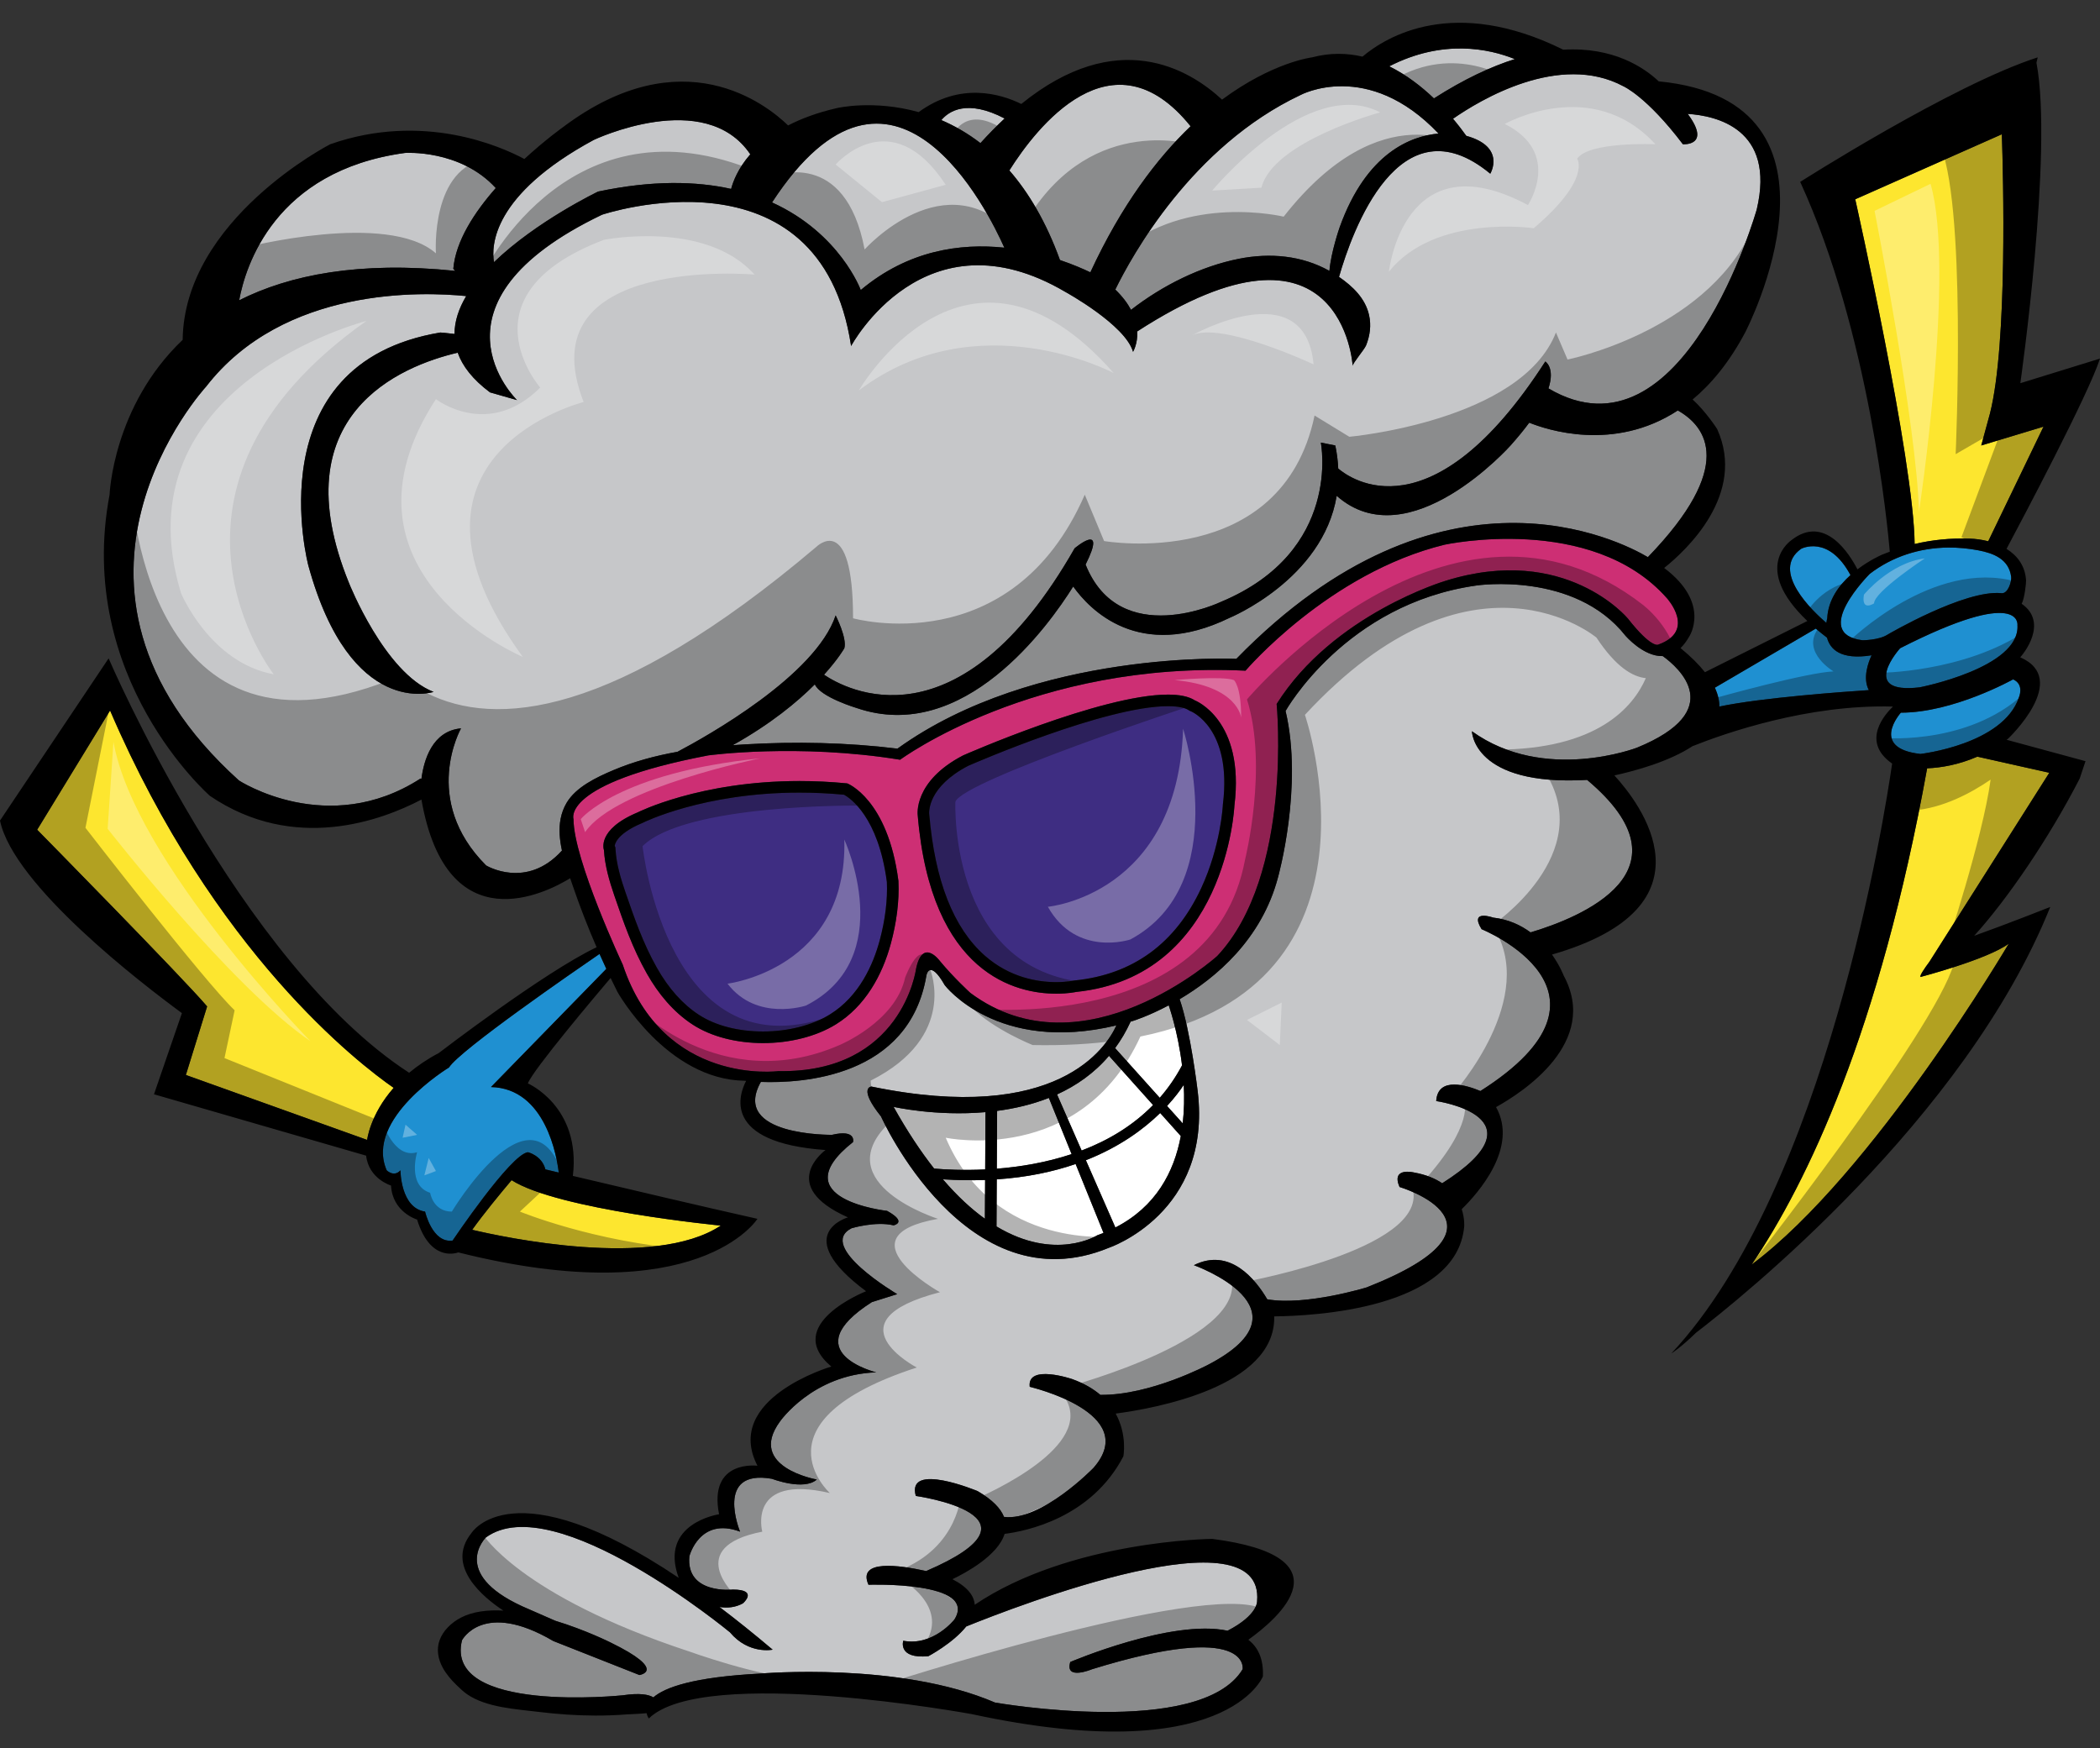
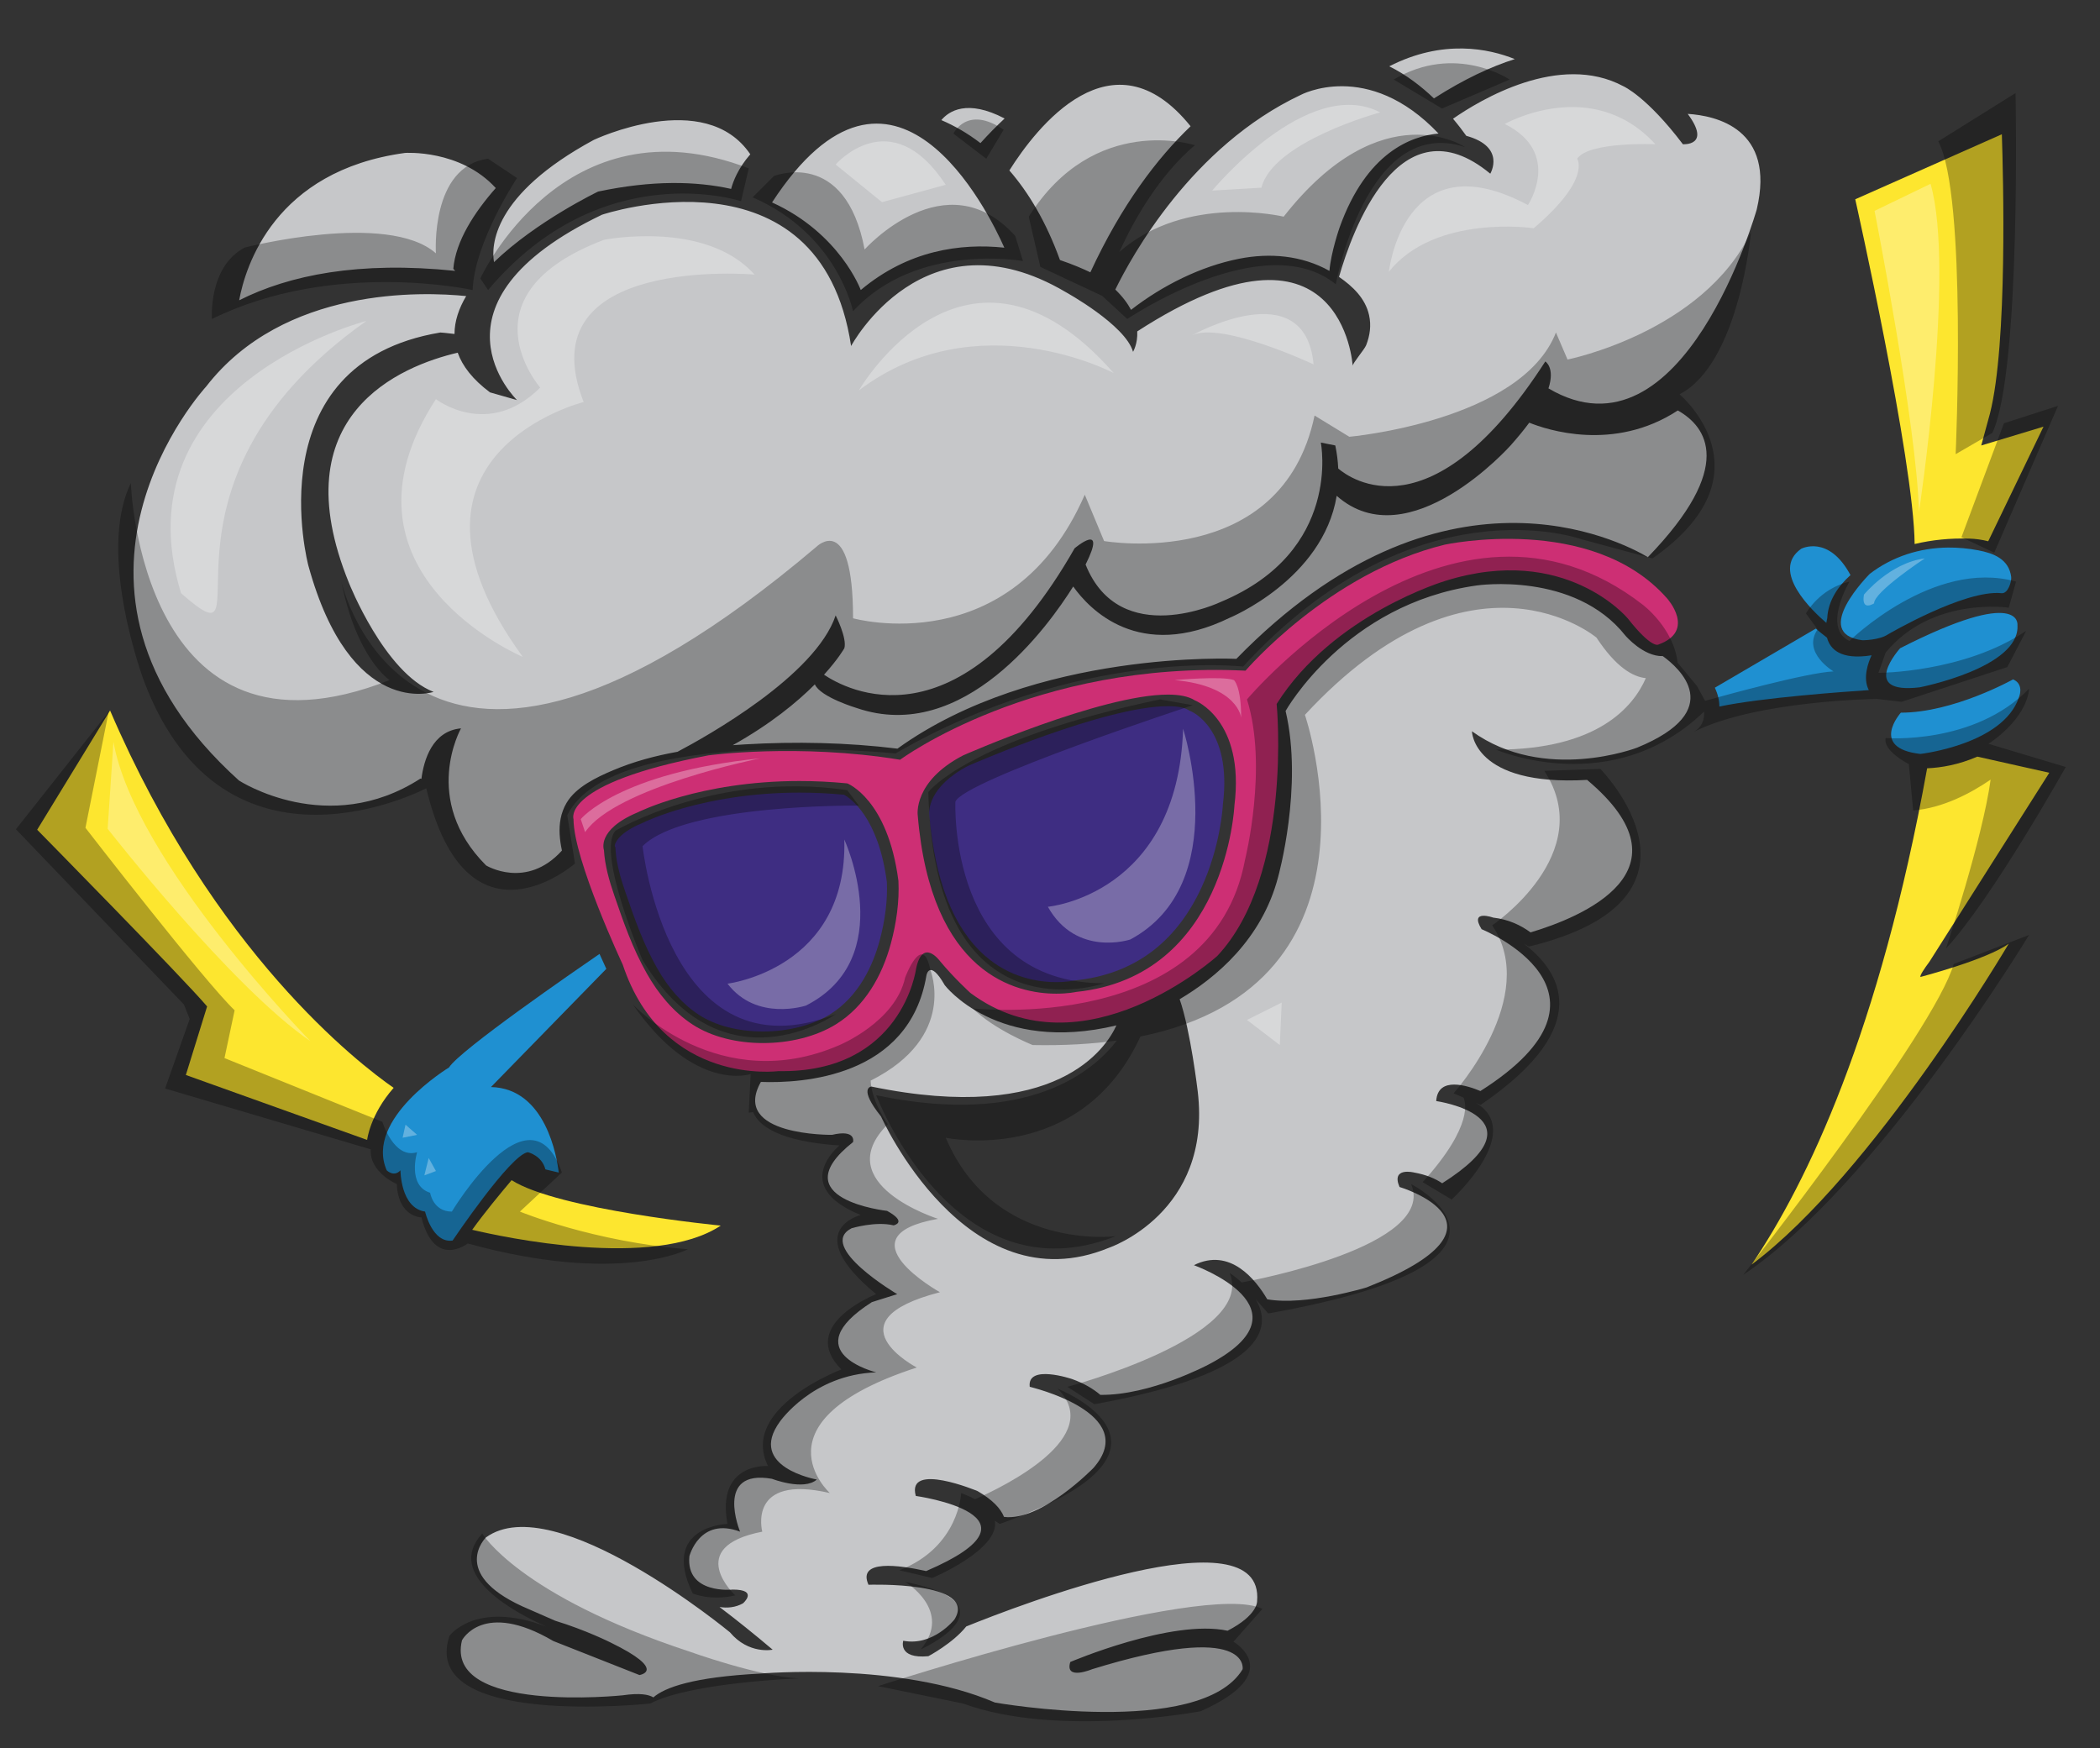
<svg xmlns="http://www.w3.org/2000/svg" version="1.1" id="Layer_2" x="0px" y="0px" width="200px" height="166.5px" viewBox="0 0 200 166.5" style="enable-background:new 0 0 200 166.5;" xml:space="preserve">
  <rect x="0" y="0" width="200" height="166.5" fill="#333333" stroke="none" />
  <path id="color5" style="fill:#3E2D82;" d="M88.496,77.498c-0.017-0.211-0.112-2.563,3.705-4.558  c0.717-0.313,13.103-5.683,19.035-5.683c1.14,0,1.695,0.203,1.959,0.373l0.096,0.062l0.106,0.041  c0.04,0.015,3.966,1.613,3.071,8.858l-0.005,0.043l-0.002,0.043c-0.002,0.039-0.196,3.898-2.059,7.907  c-2.448,5.267-6.496,8.225-12.031,8.793l-0.066,0.007l-0.061,0.013c-0.006,0.001-0.652,0.14-1.644,0.14  c-1.797,0-4.435-0.437-6.803-2.517c-2.987-2.624-4.768-7.154-5.294-13.465l0.002-0.011L88.496,77.498z M83.78,89.566  c0.526-1.952,0.762-3.877,0.683-5.57c-0.812-6.189-3.502-7.989-4.075-8.306c-1.418-0.134-2.845-0.201-4.247-0.201h0  c-9.137,0-14.85,2.836-14.907,2.865l-0.035,0.018l-0.037,0.015c-2.607,1.091-2.617,2.166-2.613,2.176l0.06,0.159l0.01,0.169  c0.084,1.419,0.518,2.841,0.932,4.044c0.865,2.514,1.683,4.889,3.012,7.241c1.112,1.968,2.46,3.475,4.006,4.481  c1.57,1.021,3.737,1.583,6.103,1.583c2.379,0,4.698-0.591,6.363-1.622C81.858,94.869,83.174,91.818,83.78,89.566z" />
  <path id="color4" style="fill:#CD2F74;" d="M74.138,102.013c11.793,0.207,13.103-9.724,13.103-9.724  c0.621-3.034,2.276-0.759,2.276-0.759c1.31,1.586,2.897,3.034,2.897,3.034c10.759,8,23.517-3.517,23.517-3.517  c7.241-7.724,5.655-24,5.655-24c5.379-8.552,16.069-11.724,16.069-11.724c11.448-3.586,17.379,3.586,17.379,3.586  c2.276,2.897,2.897,2.483,2.897,2.483c3.655-1.31,0.828-4.414,0.828-4.414c-7.172-8.138-21.172-5.103-21.172-5.103  c-11.034,2.69-18.966,12-18.966,12c-20.138-0.966-32.897,8.483-32.897,8.483C76,70.772,67.448,71.944,67.448,71.944  c-14.069,2.69-12.828,6.069-12.828,6.069c0,3.862,4.69,13.862,4.69,13.862C63.172,103.462,74.138,102.013,74.138,102.013z   M91.724,71.944c0,0,13.13-5.791,19.512-5.791c1.076,0,1.96,0.165,2.557,0.549c0,0,4.782,1.839,3.77,10.023  c0,0-0.736,16.276-15.08,17.747c0,0-0.736,0.166-1.883,0.166c-3.756,0-11.929-1.78-13.197-16.994  C87.402,77.645,86.943,74.427,91.724,71.944z M65.968,97.581c-1.852-1.205-3.285-2.953-4.365-4.863  c-1.369-2.422-2.198-4.818-3.095-7.425c-0.481-1.396-0.903-2.856-0.99-4.338c0,0-0.736-1.931,3.218-3.586  c0,0,5.899-2.984,15.404-2.984c1.437,0,2.956,0.068,4.55,0.225c0,0,3.862,1.471,4.874,9.287c0.099,1.981-0.204,4.049-0.718,5.955  c-0.826,3.067-2.47,5.993-5.23,7.702c-1.911,1.183-4.437,1.788-6.944,1.788C70.219,99.343,67.786,98.764,65.968,97.581z" />
  <path id="color3" style="fill:#C6C7C9;" d="M103.844,25.936c-0.694-0.332-1.684-0.762-2.894-1.17  c-1.329-3.668-3.001-6.441-4.82-8.533c2.544-4.04,9.791-13.484,17.259-4.209C110.214,15.063,106.827,19.491,103.844,25.936z   M132.309,6.316c1.633,0.805,3.07,1.924,4.257,3.056c2.868-1.835,5.429-3.026,7.701-3.744C141.82,4.64,137.432,3.694,132.309,6.316z   M95.679,11.284c-3.582-1.871-5.318-0.694-6.027,0.155c1.228,0.527,2.487,1.238,3.724,2.19  C94.158,12.763,94.926,11.986,95.679,11.284z M47.216,17.91c-3.384-3.709-8.641-3.345-8.641-3.345  C26.137,16.261,23.37,25.371,22.777,28.6c4.775-2.404,11.397-3.75,20.574-2.802L43.172,25.6  C43.397,22.957,45.181,20.222,47.216,17.91z M159.793,39.092c-6.092,3.987-12.511,1.828-14.15,1.164  c-0.482,0.653-1.068,1.374-1.78,2.172c0,0-9.681,10.872-16.559,4.794c-1.32,7.969-10.2,11.62-10.2,11.62  c-8.643,4.211-13.369-0.836-14.893-2.984c-2.337,3.733-10.416,15.054-20.601,11.581c0,0-3.473-1.034-4.005-2.26  c-1.679,1.682-4.204,3.773-7.82,5.793c0.384-0.028,0.768-0.054,1.15-0.077c4.818-0.284,9.741-0.183,14.537,0.406  c13.149-9.471,32.276-8.552,32.276-8.552c19.537-20.044,36.583-11.23,39.193-9.686C165.305,44.415,162.533,40.641,159.793,39.092z   M79.586,58.611c0,0,1.103,2.161,0.828,3.126c0,0-0.563,1.006-1.935,2.522c2.024,1.372,12.804,7.35,23.866-12.04  c0,0,3.153-2.668,1.044,1.548c3.267,8.165,12.887,3.555,12.887,3.555c11.586-4.828,9.517-15.172,9.517-15.172l1.379,0.276  c0.158,0.76,0.247,1.492,0.279,2.197c1.124,0.963,8.893,6.619,19.721-10.197c0,0,0.95,0.583,0.3,2.564  c12.873,7.595,19.838-17.047,19.838-17.047c1.818-7.7-3.909-8.932-6.574-9.097c2.289,3.087-0.461,2.89-0.461,2.89  c-3.448-4.552-5.655-5.517-5.655-5.517c-6.111-3.282-13.707,1.328-16.237,3.089c0.525,0.624,0.95,1.187,1.263,1.627  c3.814,1.054,2.285,3.606,2.285,3.606c-8.674-7.17-13.177,5.536-14.406,9.829c1.306,0.9,2.507,2.042,2.863,3.647  c0.216,0.974,0.085,1.935-0.279,2.86c-0.162,0.412-1.297,1.723-1.282,1.963c-0.001-0.016-0.959-15.946-20.518-3.278  c0.058,1.189-0.401,1.944-0.401,1.944c-0.736-2.575-6.437-5.701-6.437-5.701c-13.425-7.908-20.414,5.149-20.414,5.149  C78.115,13.462,57.333,20.45,57.333,20.45c-17.655,8.46-8.092,17.655-8.092,17.655l-2.575-0.736  c-1.654-1.234-2.624-2.506-3.075-3.779C38.22,34.848,26.7,39.475,33.239,55.53c0,0,3.383,8.557,8.055,10.367  c0,0-7.894,2.633-11.922-12.013c0,0-5.155-19.254,12.566-22.216c0,0,0.599,0.04,1.348,0.139c0.001-1.228,0.42-2.441,1.112-3.608  c-4.117-0.419-17.375-0.93-24.767,8.619c0,0-17.471,18.943,3.126,37.517c0,0,8.46,5.517,17.287-0.184l0.09,0.03  c0.228-1.768,1.024-4.562,3.772-4.811c0,0-3.862,6.805,2.391,13.057c0,0,3.838,2.331,7.222-1.421  c-0.222-1.022-0.318-2.056-0.125-3.039c0.102-0.518,0.283-1.023,0.567-1.503c0.893-1.51,2.848-2.433,4.427-3.103  c1.958-0.831,4.029-1.384,6.138-1.761C67.272,70.152,77.674,64.348,79.586,58.611z M81.977,27.622  c4.523-3.796,9.506-4.47,13.674-4.033C94.17,20.251,85.064,1.601,73.528,19.28C80.003,22.219,81.977,27.622,81.977,27.622z   M69.632,17.991c0.184-0.701,0.658-1.959,1.825-3.296c-4.325-6.396-14.904-1.372-14.904-1.372  c-9.691,5.245-9.769,10.112-9.505,11.643c4.05-3.911,9.919-6.723,9.919-6.723C62.132,17.153,66.295,17.25,69.632,17.991z   M117.997,24.645c2.948-0.584,5.994-0.32,8.616,1.155c0.145-1.788,0.974-4.155,0.974-4.155c2.566-7.149,6.837-8.694,9.415-8.927  c-6.751-7.118-13.139-3.671-13.139-3.671c-10.357,4.887-16.099,15.371-17.642,18.529c0.696,0.674,1.175,1.325,1.497,1.933  C110.697,27.192,114.351,25.367,117.997,24.645z M154.805,60.542c-4.874-6.161-14.161-4.782-14.161-4.782  c-12.506,1.747-18.207,11.954-18.207,11.954c1.701,7.195-0.713,15.816-0.713,15.816c-1.56,5.959-5.957,9.614-9.376,11.634  c1.037,2.973,1.721,8.78,1.721,8.78c1.379,11.586-8.46,14.897-8.46,14.897C92,124.45,83.908,106.335,83.908,106.335  c-2.207-2.759-0.92-2.851-0.92-2.851c17.728,3.657,22.397-3.751,23.337-5.825c-11.381,2.733-16.348-3.83-16.348-3.83  c-1.471-2.575-1.747-0.92-1.747-0.92c-1.63,9.706-11.854,10.278-15.766,10.134c-2.908,5.168,6.778,5.039,6.778,5.039  c2.345-0.552,2,0.69,2,0.69c-6.897,5.448,3.241,6.552,3.241,6.552c2,1.103,0.621,1.379,0.621,1.379c-1.724-0.414-4,0.276-4,0.276  c-3.379,1.724,4.345,6.276,4.345,6.276l-2.414,0.759c-7.448,4.759,0.414,6.69,0.414,6.69c-6.069,0.207-9.172,4.69-9.172,4.69  c-3.172,4.345,3.517,5.517,3.517,5.517c-1.241,1.103-4.276-0.069-4.276-0.069c-5.517-0.966-3.034,5.034-3.034,5.034  c-3.862-1.448-4.828,2.345-4.828,2.345c-0.345,3.655,4.138,3.172,4.138,3.172c2.483,0,0.966,1.31,0.966,1.31  c-0.723,0.402-1.498,0.463-2.234,0.35c1.585,1.199,3.27,2.547,5.062,4.064c0,0-2.276,0.483-4.069-1.655  c0,0-16.69-13.793-23.241-9.034c0,0-3.448,3.379,3.448,6.552l3.149,1.38c2.929,0.893,5.265,2.068,5.265,2.068  c5.517,2.69,2.759,3.103,2.759,3.103l-8.207-3.241C46,152.358,44,156.22,44,156.22c-1.724,7.034,15.31,5.241,15.31,5.241  c1.602-0.236,2.462-0.082,2.916,0.198c1.084-0.946,3.79-1.938,10.188-2.267c0,0,13.241-1.159,22.345,2.759  c0,0,19.586,3.448,23.586-3.172c0,0,0.828-4.69-14.345,0c0,0-2.621,1.103-2.069-0.69c0,0,9.681-4.128,14.98-2.977  c2.911-1.503,2.813-2.817,2.813-2.817c0.744-8.675-22.892,0.463-27.701,2.409c-1.278,1.605-3.609,2.832-3.609,2.832  c-2.943,0.276-2.391-1.471-2.391-1.471c2.851,0.552,4.874-2.023,4.874-2.023c2.299-3.678-8.184-3.31-8.184-3.31  c-1.097-2.453,2.969-1.87,5.491-1.304c12.341-5.287-0.985-7.155-0.985-7.155c-0.92-3.31,5.885-0.46,5.885-0.46  c1.429,0.829,2.2,1.658,2.515,2.457c3.573,0.445,8.52-4.664,8.52-4.664c4.598-5.241-6.069-7.724-6.069-7.724  c-0.276-2.207,4.046-0.736,4.046-0.736c1.128,0.405,2.001,0.926,2.678,1.502c4.793,0.054,10.288-2.881,10.288-2.881  c10.207-5.333-1.379-9.471-1.379-9.471c3.45-1.725,5.895,1.385,6.988,3.251c3.69,0.642,9.471-1.136,9.471-1.136  c15.172-5.977,3.126-9.563,3.126-9.563c-0.828-1.931,1.379-1.379,1.379-1.379c1.148,0.205,2.02,0.575,2.685,1.026  c9.978-6.323-0.57-7.83-0.57-7.83c0.147-2.421,3.042-1.448,4.208-0.955c14.867-9.436,0.114-15.413,0.114-15.413  c-1.195-1.931,1.103-1.103,1.103-1.103c1.443,0.163,2.618,0.715,3.56,1.408c4.773-1.423,15.709-5.854,5.387-14.524  c-10.881,0.626-10.97-4.632-10.97-4.632c6.897,4.966,15.724,1.563,15.724,1.563c8.651-3.539,3.985-7.616,2.452-8.722  C156.515,62.549,154.805,60.542,154.805,60.542z" />
  <path id="color2" style="fill:#FDE62F;" d="M176.69,18.979l13.962-6.192c0.131,3.858,0.559,19.952-1.134,26.606l-0.828,3.034  l5.931-1.793l-5.266,10.917c-0.598-0.154-1.215-0.237-1.804-0.254c-1.799-0.053-3.52,0.115-5.205,0.515  C182.282,43.877,176.69,18.979,176.69,18.979z M10.483,67.668L3.54,79.025c0,0,13.977,14.207,16.184,16.828l-2.023,6.529  l17.264,6.184c0,0,0.267-2.39,2.525-4.959C34.217,101.336,20.392,90.749,10.483,67.668z M68.644,116.726  c0,0-15.48-1.497-19.921-4.326c-1.095,1.296-2.66,3.198-3.752,4.726C47.855,117.81,62.287,120.936,68.644,116.726z M191.31,89.875  c-2.069,1.517-8.414,3.172-8.414,3.172c-0.063-0.148,0.37-0.793,0.856-1.446l11.42-18.003l-6.855-1.536  c-1.789,0.778-3.451,1.054-4.78,1.111c-4.544,25.125-11.425,39.452-16.718,47.269C178.414,111.78,191.31,89.875,191.31,89.875z" />
-   <path id="fill" style="fill:#FFFFFF;" d="M106.201,99.823c0.553-0.752,1.05-1.59,1.477-2.524c0.077-0.022,0.153-0.044,0.23-0.067  c0,0,1.452-0.447,3.434-1.503l-0.031,0.031c0,0,0.865,2.427,1.265,5.705c-0.615,1.157-1.331,2.182-2.123,3.09L106.201,99.823z   M112.639,106.99c0.144-1.245,0.161-2.486,0.099-3.664c-0.348,0.525-0.867,1.225-1.589,2.005L112.639,106.99z M103.418,110.501  l2.809,6.406c3.859-1.975,5.592-5.287,6.232-8.71l-1.963-2.193C108.936,107.527,106.645,109.233,103.418,110.501z M109.817,105.246  l-4.197-4.689c-1.414,1.664-3.124,2.848-4.949,3.677l2.342,5.343C105.46,108.645,107.837,107.267,109.817,105.246z M93.827,111.377  l0.031-5.457c-4.753,0.416-8.754-0.504-8.754-0.504c1.307,2.341,2.6,4.278,3.861,5.881C89.997,111.386,91.73,111.479,93.827,111.377  z M89.799,112.317c1.387,1.623,2.729,2.846,4.002,3.76l0.021-3.695C92.557,112.428,91.217,112.409,89.799,112.317z M102.059,109.918  l-2.167-5.353c-1.618,0.639-3.301,1.023-4.929,1.236l-0.03,5.507C97.119,111.134,99.602,110.736,102.059,109.918z M94.928,112.325  l-0.024,4.482c5.605,3.372,9.602,0.839,9.602,0.839c0.202-0.072,0.399-0.146,0.591-0.224l-2.657-6.562  C100.321,111.591,97.833,112.128,94.928,112.325z" />
  <path id="color1" style="fill:#1F90D1;" d="M57.097,90.852c0.211,0.476,0.428,0.95,0.648,1.422l-10.986,11.256  c5.234,0.123,6.289,6.729,6.455,8.144c-0.467-0.111-0.892-0.212-1.271-0.302c-0.343-1.334-1.667-1.635-1.667-1.635  c-1.655,0.207-7.172,8.414-7.172,8.414c-1.931,0.276-2.621-2.759-2.621-2.759c-2.345-0.345-2.345-3.931-2.345-3.931  c-0.621,0.69-1.31,0-1.31,0c-2.138-4.897,5.931-9.793,5.931-9.793C43.808,100.002,54.8,92.425,57.097,90.852z M163.319,65.498  c0.3,0.64,0.432,1.237,0.43,1.795c4.008-0.853,12.076-1.425,14.236-1.567c-0.612-1.15-0.044-2.66,0.262-3.316  c-2.965,0.474-3.959-0.595-4.245-1.678c-0.384-0.295-0.74-0.583-1.068-0.864L163.319,65.498z M171.54,52.266  c-2.978,2.116,1.12,5.965,2.398,7.058c0.036-0.266,0.085-0.437,0.085-0.437c0.081-1.732,1.097-3.112,2.213-4.115  C174.148,50.877,171.54,52.266,171.54,52.266z M185.535,52.149c-2.692,0.021-5.325,0.858-7.466,2.508c0,0-5.701,5.701-0.69,6.322  c0,0,1.586,0,2.414-0.552c0,0,7.333-4.299,10.828-3.931c0.628,0.066,0.972-1.136,0.921-1.544c-0.213-1.717-1.704-2.268-3.139-2.541  C187.459,52.231,186.496,52.142,185.535,52.149z M180.966,61.737c0,0-4,4.414,1.862,3.724c0,0,9.586-1.862,9.31-5.931  C192.138,59.531,192.621,55.806,180.966,61.737z M181.034,67.875c0,0-3.034,3.379,1.862,3.931c0,0,7.862-0.897,9.379-5.379  c0,0,0.552-1.241-0.552-1.724C191.724,64.703,186.069,67.875,181.034,67.875z" />
-   <path id="outline" d="M84.846,89.853c0.514-1.906,0.816-3.974,0.718-5.955c-1.011-7.816-4.874-9.287-4.874-9.287  c-1.594-0.157-3.113-0.225-4.55-0.225c-9.505,0-15.404,2.984-15.404,2.984c-3.954,1.655-3.218,3.586-3.218,3.586  c0.087,1.482,0.51,2.942,0.99,4.338c0.897,2.606,1.726,5.003,3.095,7.425c1.08,1.91,2.513,3.658,4.365,4.863  c1.818,1.183,4.252,1.762,6.704,1.762c2.507,0,5.033-0.605,6.944-1.788C82.375,95.847,84.019,92.92,84.846,89.853z M72.672,98.239  c-2.366,0-4.533-0.562-6.103-1.583c-1.546-1.005-2.894-2.513-4.006-4.481c-1.33-2.352-2.147-4.727-3.012-7.241  c-0.414-1.203-0.849-2.624-0.932-4.044l-0.01-0.169l-0.06-0.159c-0.004-0.009,0.006-1.084,2.613-2.176l0.037-0.015l0.035-0.018  c0.057-0.029,5.77-2.865,14.907-2.865h0c1.402,0,2.829,0.068,4.247,0.201c0.574,0.317,3.263,2.117,4.075,8.306  c0.079,1.693-0.157,3.618-0.683,5.57c-0.607,2.252-1.922,5.303-4.745,7.051C77.37,97.648,75.05,98.239,72.672,98.239z M100.6,94.639  c1.147,0,1.883-0.166,1.883-0.166c14.345-1.471,15.08-17.747,15.08-17.747c1.012-8.184-3.77-10.023-3.77-10.023  c-0.597-0.385-1.481-0.549-2.557-0.549c-6.382,0-19.512,5.791-19.512,5.791c-4.782,2.483-4.322,5.701-4.322,5.701  C88.67,92.86,96.844,94.639,100.6,94.639z M92.201,72.94c0.717-0.313,13.103-5.683,19.035-5.683c1.14,0,1.695,0.203,1.959,0.373  l0.096,0.062l0.106,0.041c0.04,0.015,3.966,1.613,3.071,8.858l-0.005,0.043l-0.002,0.043c-0.002,0.039-0.196,3.898-2.059,7.907  c-2.448,5.267-6.496,8.225-12.031,8.793l-0.066,0.007l-0.061,0.013c-0.006,0.001-0.652,0.14-1.644,0.14  c-1.797,0-4.435-0.437-6.803-2.517c-2.987-2.624-4.768-7.154-5.294-13.465l0.002-0.011l-0.008-0.044  C88.479,77.287,88.384,74.935,92.201,72.94z M191.241,70.358c0,0,5.991-5.659,1.163-7.754c0.049-0.06,0.099-0.116,0.147-0.178  c0,0,2.639-3.083-0.011-4.922c0.289-0.531,0.431-2.027,0.419-2.218c-0.083-1.398-0.835-2.374-1.862-3.012  c1.536-2.882,7.814-14.739,8.902-18.123l-7.586,2.345c0,0,3.148-22.036,1.535-30.522l0.12-0.512  c-8.138,2.621-22.621,11.862-22.621,11.862c6.593,14.349,8.339,32.938,8.533,35.216c-0.239,0.09-0.478,0.178-0.717,0.278  c0,0-1.145,0.48-2.365,1.408c-0.746-1.453-3.109-5.277-6.279-2.787c0,0-3.888,2.569,1.509,7.705l-9.752,4.876  c-0.571-0.719-1.333-1.484-2.325-2.297c0.284-0.274,0.56-0.628,0.821-1.089c0,0,2.123-3.154-2.379-6.541  c2.12-1.696,7.844-7.027,5.046-13.23c0,0-1.033-1.626-2.337-2.816c1.775-1.473,3.487-3.532,5.003-6.379  c0,0,11.475-22.018-8.231-23.921c-1.366-1.289-4.297-3.301-9.091-3.015c-10.433-5.161-16.851-1.254-19.124,0.66  c-1.493-0.347-3.1-0.381-4.795,0.069c0,0-3.744,0.445-8.578,4.027c-3.167-2.933-9.993-6.979-19.121,0.413  c-1.967-0.966-5.814-2.12-9.774,0.776c-4.307-1.204-7.769-0.387-7.769-0.387c-1.88,0.43-3.412,1.007-4.665,1.656  c-2.065-2.004-10.065-8.368-21.404,0.137c0,0-1.69,1.198-3.714,3.059c-2.216-1.187-9.632-4.511-18.493-1.404  c0,0-13.907,7.14-14.05,18.628c-6.655,6.332-6.961,14.751-6.961,14.751C7.126,64.588,20,75.806,20,75.806  c8.02,5.437,16.341,2.335,20.136,0.346c2.43,13.811,11.963,8.846,14.165,7.491c0.087,0.253,0.173,0.501,0.256,0.744  c0.673,1.973,1.433,3.916,2.262,5.829c-5.002,2.373-15.027,10.073-15.027,10.073c-1.113,0.587-2.044,1.227-2.826,1.882  C22.72,91.619,10.345,62.703,10.345,62.703L0,78.151c1.276,6.148,13.478,15.515,17.325,18.338l-2.659,7.731l20.203,5.844  c0.253,2.219,2.371,2.846,2.371,2.846c0.138,2.552,2.483,3.241,2.483,3.241c1.185,3.868,3.499,3.278,3.93,3.13  c22.881,5.738,28.484-3.199,28.484-3.199c-5.117-1.147-12.744-2.943-17.578-4.088c0.789-6.613-4.284-8.809-4.284-8.809  c0.43-1.229,6.548-8.473,7.879-10.041c0.213,0.444,0.429,0.887,0.65,1.328c0,0,4.69,8.368,12.138,8.46c0,0,0.041,0.005,0.117,0.014  c-0.658,1.251-2.38,5.87,7.561,6.584c0,0-4.69,3.379,2.138,6.414c0,0-5.586,1.586,1.724,7.034c0,0-8.069,3.172-3.31,7.172  c0,0-10.345,3.034-7.034,9.448c0,0-4.69-0.621-3.655,4.621c0,0-5.761,0.842-3.844,6.053c-15.839-10.642-19.743-4.26-19.743-4.26  c-2.517,3.146,1.144,6.131,3.044,7.382c-1.51-0.086-2.939,0.084-4.079,0.687c-0.859,0.455-1.668,1.215-1.999,2.144  c-0.311,0.872-0.14,1.773,0.286,2.575c0.336,0.632,0.816,1.182,1.325,1.68c0.313,0.306,0.647,0.626,1.007,0.877  c1.833,1.273,4.689,1.422,6.845,1.687c1.774,0.218,3.56,0.342,5.348,0.347c1.009,0.003,2.018-0.031,3.024-0.112  c0.212-0.017,1.132-0.04,1.885-0.115c0.06,0.308,0.21,0.503,0.21,0.503c5.241-5.103,30.759-0.414,30.759-0.414  c24.276,5.241,27.724-3.586,27.724-3.586c0.074-1.667-0.461-2.783-1.386-3.495c2.892-2.072,9.646-7.916-3.442-9.609  c0,0-13.504,0.132-22.617,6.275c-0.056-0.833-0.645-1.673-2.121-2.433c1.268-0.607,4.339-2.263,4.967-4.318  c2.011-0.252,8.25-1.495,11.311-7.386c0,0,0.391-2.029-0.731-4.071c3.562-0.467,15.272-2.517,15.097-9.258  c3.737-0.035,17.38-0.704,18.094-8.556c0,0,0.062-0.733-0.234-1.654c1.546-1.512,5.427-5.874,3.267-9.72  c2.544-1.411,9.886-6.174,6.438-12.534c0,0-0.339-0.911-1.107-1.995c16.016-4.616,8.299-14.494,5.94-17.061  c2.061-0.452,5.223-1.329,7.439-2.785c3.135-1.251,11.011-4.001,19.092-3.772c-0.733,0.699-3.105,3.317-0.079,5.428  c-0.667,4.638-6.216,40.338-21.033,56.185c0,0,0.885-0.545,2.346-1.97c4.12-3.158,25.614-20.313,33.746-40.559  c0,0-4.189,1.659-7.247,2.748c3.142-3.458,7.127-9.282,10.052-14.978l0.552-1.655l-7.518-2.039  C191.149,70.424,191.195,70.393,191.241,70.358z M182.828,65.462c-5.862,0.69-1.862-3.724-1.862-3.724  c11.655-5.931,11.172-2.207,11.172-2.207C192.414,63.6,182.828,65.462,182.828,65.462z M176.69,18.979l13.962-6.192  c0.131,3.858,0.559,19.952-1.134,26.606l-0.828,3.034l5.931-1.793l-5.266,10.917c-0.598-0.154-1.215-0.237-1.804-0.254  c-1.799-0.053-3.52,0.115-5.205,0.515C182.282,43.877,176.69,18.979,176.69,18.979z M185.535,52.149  c0.961-0.008,1.924,0.082,2.868,0.262c1.435,0.273,2.926,0.824,3.139,2.541c0.05,0.408-0.293,1.61-0.921,1.544  c-3.494-0.368-10.828,3.931-10.828,3.931c-0.828,0.552-2.414,0.552-2.414,0.552c-5.012-0.621,0.69-6.322,0.69-6.322  C180.21,53.007,182.842,52.17,185.535,52.149z M171.54,52.266c0,0,2.608-1.389,4.696,2.506c-1.116,1.003-2.133,2.382-2.213,4.115  c0,0-0.048,0.171-0.085,0.437C172.661,58.231,168.563,54.382,171.54,52.266z M156.94,53.063c-2.61-1.544-19.656-10.358-39.193,9.686  c0,0-19.126-0.92-32.276,8.552c-4.796-0.589-9.718-0.69-14.537-0.406c-0.382,0.023-0.766,0.049-1.15,0.077  c3.616-2.019,6.141-4.111,7.82-5.793c0.532,1.226,4.005,2.26,4.005,2.26c10.185,3.472,18.265-7.848,20.601-11.581  c1.524,2.148,6.25,7.195,14.893,2.984c0,0,8.879-3.651,10.2-11.62c6.879,6.079,16.559-4.794,16.559-4.794  c0.712-0.797,1.298-1.518,1.78-2.172c1.64,0.665,8.059,2.824,14.15-1.164C162.533,40.641,165.305,44.415,156.94,53.063z   M144.267,5.627c-2.272,0.718-4.833,1.909-7.701,3.744c-1.187-1.132-2.623-2.25-4.257-3.056  C137.432,3.694,141.82,4.64,144.267,5.627z M137.001,12.719c-2.577,0.233-6.848,1.778-9.415,8.927c0,0-0.828,2.367-0.974,4.155  c-2.621-1.476-5.667-1.739-8.616-1.155c-3.646,0.722-7.301,2.548-10.28,4.865c-0.322-0.608-0.801-1.259-1.497-1.933  c1.542-3.159,7.285-13.642,17.642-18.529C123.862,9.048,130.25,5.6,137.001,12.719z M113.389,12.025  c-3.175,3.038-6.562,7.466-9.545,13.911c-0.694-0.332-1.684-0.762-2.894-1.17c-1.329-3.668-3.001-6.441-4.82-8.533  C98.674,12.193,105.921,2.749,113.389,12.025z M95.679,11.284c-0.754,0.702-1.521,1.479-2.303,2.344  c-1.238-0.952-2.496-1.663-3.724-2.19C90.361,10.59,92.098,9.413,95.679,11.284z M95.651,23.589  c-4.168-0.437-9.151,0.237-13.674,4.033c0,0-1.974-5.403-8.449-8.342C85.064,1.601,94.17,20.251,95.651,23.589z M56.552,13.324  c0,0,10.579-5.024,14.904,1.372c-1.167,1.337-1.64,2.595-1.825,3.296c-3.336-0.742-7.499-0.838-12.666,0.252  c0,0-5.869,2.812-9.919,6.723C46.782,23.436,46.86,18.568,56.552,13.324z M38.575,14.565c0,0,5.257-0.364,8.641,3.345  c-2.034,2.312-3.818,5.046-4.043,7.689l0.179,0.199c-9.178-0.948-15.799,0.398-20.574,2.802  C23.37,25.371,26.137,16.261,38.575,14.565z M46.299,82.427c-6.253-6.253-2.391-13.057-2.391-13.057  c-2.748,0.25-3.544,3.044-3.772,4.811l-0.09-0.03c-8.828,5.701-17.287,0.184-17.287,0.184C2.161,55.76,19.632,36.818,19.632,36.818  c7.392-9.548,20.65-9.037,24.767-8.619c-0.692,1.167-1.111,2.38-1.112,3.608c-0.749-0.099-1.348-0.139-1.348-0.139  c-17.721,2.962-12.566,22.216-12.566,22.216C33.4,68.53,41.294,65.897,41.294,65.897c-4.672-1.81-8.055-10.367-8.055-10.367  C26.7,39.475,38.22,34.848,43.592,33.591c0.451,1.273,1.42,2.545,3.075,3.779l2.575,0.736c0,0-9.563-9.195,8.092-17.655  c0,0,20.782-6.988,23.724,12.506c0,0,6.989-13.057,20.414-5.149c0,0,5.701,3.126,6.437,5.701c0,0,0.46-0.756,0.401-1.944  c19.559-12.668,20.517,3.262,20.518,3.278c-0.014-0.24,1.12-1.551,1.282-1.963c0.364-0.924,0.495-1.886,0.279-2.86  c-0.356-1.605-1.557-2.747-2.863-3.647c1.229-4.293,5.732-16.999,14.406-9.829c0,0,1.529-2.552-2.285-3.606  c-0.313-0.439-0.738-1.003-1.263-1.627c2.531-1.761,10.126-6.371,16.237-3.089c0,0,2.207,0.966,5.655,5.517  c0,0,2.749,0.196,0.461-2.89c2.665,0.165,8.392,1.397,6.574,9.097c0,0-6.965,24.642-19.838,17.047c0.65-1.981-0.3-2.564-0.3-2.564  c-10.828,16.815-18.597,11.159-19.721,10.197c-0.032-0.705-0.121-1.436-0.279-2.197l-1.379-0.276c0,0,2.069,10.345-9.517,15.172  c0,0-9.619,4.61-12.887-3.555c2.109-4.216-1.044-1.548-1.044-1.548C91.283,71.61,80.502,65.632,78.478,64.26  c1.372-1.516,1.935-2.522,1.935-2.522c0.276-0.966-0.828-3.126-0.828-3.126C77.674,64.348,67.272,70.152,64.528,71.6  c-2.109,0.377-4.18,0.93-6.138,1.761c-1.579,0.67-3.534,1.593-4.427,3.103c-0.284,0.48-0.465,0.984-0.567,1.503  c-0.193,0.983-0.097,2.017,0.125,3.039C50.136,84.758,46.299,82.427,46.299,82.427z M34.966,108.565l-17.264-6.184l2.023-6.529  C17.517,93.232,3.54,79.025,3.54,79.025l6.943-11.356c9.909,23.08,23.734,33.668,27.008,35.938  C35.233,106.175,34.966,108.565,34.966,108.565z M68.644,116.726c-6.357,4.21-20.789,1.084-23.674,0.4  c1.092-1.529,2.658-3.43,3.752-4.726C53.164,115.229,68.644,116.726,68.644,116.726z M46.759,103.531  c5.234,0.123,6.289,6.729,6.455,8.144c-0.467-0.111-0.892-0.212-1.271-0.302c-0.343-1.334-1.667-1.635-1.667-1.635  c-1.655,0.207-7.172,8.414-7.172,8.414c-1.931,0.276-2.621-2.759-2.621-2.759c-2.345-0.345-2.345-3.931-2.345-3.931  c-0.621,0.69-1.31,0-1.31,0c-2.138-4.897,5.931-9.793,5.931-9.793c1.049-1.667,12.042-9.244,14.338-10.816  c0.211,0.476,0.428,0.95,0.648,1.422L46.759,103.531z M59.31,91.875c0,0-4.69-10-4.69-13.862c0,0-1.241-3.379,12.828-6.069  c0,0,8.552-1.172,18.276,0.414c0,0,12.759-9.448,32.897-8.483c0,0,7.931-9.31,18.966-12c0,0,14-3.034,21.172,5.103  c0,0,2.828,3.103-0.828,4.414c0,0-0.621,0.414-2.897-2.483c0,0-5.931-7.172-17.379-3.586c0,0-10.69,3.172-16.069,11.724  c0,0,1.586,16.276-5.655,24c0,0-12.759,11.517-23.517,3.517c0,0-1.586-1.448-2.897-3.034c0,0-1.655-2.276-2.276,0.759  c0,0-1.31,9.931-13.103,9.724C74.138,102.013,63.172,103.462,59.31,91.875z M112.575,101.465c-0.615,1.157-1.331,2.182-2.123,3.09  l-4.251-4.733c0.553-0.752,1.05-1.59,1.477-2.524c0.077-0.022,0.153-0.044,0.23-0.067c0,0,1.452-0.447,3.434-1.503l-0.031,0.031  C111.31,95.76,112.175,98.188,112.575,101.465z M105.619,100.557l4.197,4.689c-1.979,2.021-4.356,3.399-6.804,4.331l-2.342-5.343  C102.495,103.405,104.205,102.221,105.619,100.557z M99.892,104.565l2.167,5.353c-2.456,0.818-4.94,1.216-7.126,1.389l0.03-5.507  C96.59,105.587,98.274,105.203,99.892,104.565z M93.827,111.377c-2.097,0.102-3.83,0.008-4.863-0.08  c-1.261-1.604-2.554-3.541-3.861-5.881c0,0,4.002,0.921,8.754,0.504L93.827,111.377z M93.821,112.382l-0.021,3.695  c-1.272-0.914-2.615-2.137-4.002-3.76C91.217,112.409,92.557,112.428,93.821,112.382z M94.928,112.325  c2.905-0.197,5.393-0.734,7.513-1.464l2.657,6.562c-0.193,0.078-0.39,0.152-0.591,0.224c0,0-3.997,2.533-9.602-0.839L94.928,112.325  z M106.226,116.907l-2.809-6.406c3.227-1.268,5.518-2.974,7.077-4.497l1.963,2.193C111.818,111.62,110.085,114.932,106.226,116.907z   M112.639,106.99l-1.49-1.658c0.721-0.781,1.24-1.481,1.589-2.005C112.8,104.505,112.783,105.745,112.639,106.99z M140.184,69.645  c0,0,0.089,5.258,10.97,4.632c10.321,8.669-0.614,13.101-5.387,14.524c-0.942-0.694-2.117-1.245-3.56-1.408  c0,0-2.299-0.828-1.103,1.103c0,0,14.753,5.977-0.114,15.413c-1.166-0.493-4.061-1.466-4.208,0.955c0,0,10.548,1.508,0.57,7.83  c-0.665-0.451-1.537-0.821-2.685-1.026c0,0-2.207-0.552-1.379,1.379c0,0,12.046,3.586-3.126,9.563c0,0-5.781,1.778-9.471,1.136  c-1.094-1.866-3.538-4.976-6.988-3.251c0,0,11.586,4.138,1.379,9.471c0,0-5.495,2.935-10.288,2.881  c-0.677-0.576-1.55-1.097-2.678-1.502c0,0-4.322-1.471-4.046,0.736c0,0,10.667,2.483,6.069,7.724c0,0-4.947,5.109-8.52,4.664  c-0.315-0.799-1.086-1.628-2.515-2.457c0,0-6.805-2.851-5.885,0.46c0,0,13.326,1.869,0.985,7.155  c-2.522-0.565-6.588-1.148-5.491,1.304c0,0,10.483-0.368,8.184,3.31c0,0-2.023,2.575-4.874,2.023c0,0-0.552,1.747,2.391,1.471  c0,0,2.332-1.227,3.609-2.832c4.809-1.946,28.445-11.084,27.701-2.409c0,0,0.098,1.314-2.813,2.817  c-5.299-1.152-14.98,2.977-14.98,2.977c-0.552,1.793,2.069,0.69,2.069,0.69c15.172-4.69,14.345,0,14.345,0  c-4,6.621-23.586,3.172-23.586,3.172c-9.103-3.917-22.345-2.759-22.345-2.759c-6.398,0.33-9.104,1.322-10.188,2.267  c-0.453-0.281-1.314-0.435-2.916-0.198c0,0-17.034,1.793-15.31-5.241c0,0,2-3.862,8.69,0.069l8.207,3.241  c0,0,2.759-0.414-2.759-3.103c0,0-2.336-1.175-5.265-2.068l-3.149-1.38c-6.897-3.172-3.448-6.552-3.448-6.552  c6.552-4.759,23.241,9.034,23.241,9.034c1.793,2.138,4.069,1.655,4.069,1.655c-1.792-1.517-3.476-2.865-5.062-4.064  c0.736,0.113,1.511,0.052,2.234-0.35c0,0,1.517-1.31-0.966-1.31c0,0-4.483,0.483-4.138-3.172c0,0,0.966-3.793,4.828-2.345  c0,0-2.483-6,3.034-5.034c0,0,3.034,1.172,4.276,0.069c0,0-6.69-1.172-3.517-5.517c0,0,3.103-4.483,9.172-4.69  c0,0-7.862-1.931-0.414-6.69l2.414-0.759c0,0-7.724-4.552-4.345-6.276c0,0,2.276-0.69,4-0.276c0,0,1.379-0.276-0.621-1.379  c0,0-10.138-1.103-3.241-6.552c0,0,0.345-1.241-2-0.69c0,0-9.685,0.13-6.778-5.039c3.912,0.144,14.136-0.428,15.766-10.134  c0,0,0.276-1.655,1.747,0.92c0,0,4.967,6.564,16.348,3.83c-0.94,2.074-5.608,9.482-23.337,5.825c0,0-1.287,0.092,0.92,2.851  c0,0,8.092,18.115,21.701,12.506c0,0,9.839-3.31,8.46-14.897c0,0-0.684-5.808-1.721-8.78c3.419-2.019,7.816-5.674,9.376-11.634  c0,0,2.414-8.621,0.713-15.816c0,0,5.701-10.207,18.207-11.954c0,0,9.287-1.379,14.161,4.782c0,0,1.71,2.007,3.556,1.945  c1.532,1.106,6.199,5.183-2.452,8.722C155.908,71.209,147.08,74.611,140.184,69.645z M163.749,67.293  c0.002-0.558-0.131-1.155-0.43-1.795l9.615-5.63c0.328,0.281,0.684,0.569,1.068,0.864c0.286,1.084,1.28,2.152,4.245,1.678  c-0.307,0.656-0.874,2.166-0.262,3.316C175.825,65.868,167.757,66.44,163.749,67.293z M181.034,67.875  c5.034,0,10.69-3.172,10.69-3.172c1.103,0.483,0.552,1.724,0.552,1.724c-1.517,4.483-9.379,5.379-9.379,5.379  C178,71.255,181.034,67.875,181.034,67.875z M195.172,73.6l-11.42,18.003c-0.486,0.653-0.92,1.297-0.856,1.446  c0,0,6.345-1.655,8.414-3.172c0,0-12.896,21.904-24.491,30.568c5.293-7.817,12.174-22.144,16.718-47.269  c1.329-0.057,2.991-0.333,4.78-1.111L195.172,73.6z" />
  <path id="shadow" style="opacity:0.3;" d="M40.138,115.944c0,0-2.207,0-2.345-3.172c0,0-2.621-1.103-2.483-3.31l-19.586-5.793  l2.345-6.621l-0.552-1.379l-16-16.69l8.828-11.172L8.138,78.841c0,0,11.31,14.621,14.207,17.379l-0.966,4.552l15.034,6.069  c0,0,1.103,3.586,3.31,2.897c0,0-0.966,3.172,1.241,3.862c0,0,0.276,1.793,2.069,1.793c0,0,7.448-12.414,10.483-3.724l-4,3.724  c0,0,7.034,2.897,16,3.586c0,0-6.483,3.448-20.966-0.552C44.552,118.427,41.379,120.91,40.138,115.944z M161.319,69.699  c-0.026,0.013-0.052,0.026-0.078,0.039C161.241,69.737,161.271,69.725,161.319,69.699z M161.319,69.699  c5.954-2.997,17.44-3.134,17.44-3.134l2.345,0.276l10.069-3.31l1.793-3.448c-5.931,4-14.069,4-14.069,4l0.69-1.931  c4.414-5.379,11.724-4.276,11.724-4.276l0.69-2.483c-7.862-2.207-15.862,5.655-15.862,5.655c-2.621-1.241,0-5.655,0-5.655  c-2.897,0.69-4.138,3.034-4.138,3.034l1.103,1.517c-1.517,2.207,1.517,4,1.517,4c-2.586,0.123-10.553,2.333-12.233,2.806  l-0.778-1.427l-1.839-2.207c-0.368-3.31-3.31-5.517-3.31-5.517c-18.207-14.161-37.701,9.012-37.701,9.012  c2.023,6.437-0.184,15.264-0.184,15.264c-3.126,16.736-25.931,14.161-25.931,14.161c2.023,2.023,5.701,3.494,5.701,3.494  c2.974,0.059,5.637-0.096,8.02-0.429c-2.172,2.852-8.368,8.259-22.917,5.211c0,0,7.356,19.494,22.805,13.425  c0,0-11.586,1.471-16.184-9.379c0,0,12.849,2.739,18.539-9.638c24.472-4.956,15.668-30.637,15.668-30.637  c16-17.287,27.77-7.356,27.77-7.356c1.836,2.79,3.436,3.733,4.698,3.859c-1.186,2.725-4.579,6.808-14.261,6.808  c0,0,11.039,4.807,19.803-3.623C162.392,69.014,161.578,69.56,161.319,69.699z M166.023,121.416  c12.874-8.644,27.218-32.368,27.218-32.368l-7.172,2.759C184.23,98.243,166.023,121.416,166.023,121.416z M196.736,73.048  l-7.356-2.207c3.862-2.621,3.862-5.241,3.862-5.241c-5.241,5.379-13.655,4.69-13.655,4.69c-0.276,1.241,2.207,2.483,2.207,2.483  l0.414,4.414c2.841-0.224,5.518-1.664,7.376-2.936c-0.775,5.663-4.249,16.085-4.249,16.085  C189.747,85.554,196.736,73.048,196.736,73.048z M186.805,51.163l3.126,1.471L196,38.657l-5.149,1.655L186.805,51.163z   M186.253,43.255l3.494-2.023c2.759-5.885,2.207-32.368,2.207-32.368l-7.356,4.598C187.356,18.611,186.253,43.255,186.253,43.255z   M81.793,76.726l-1.103-1.471c-12.506-1.839-22.069,3.862-22.069,3.862c-1.839,2.023,2.575,12.322,2.575,12.322  c7.724,12.69,18.391,5.149,18.391,5.149c-16,6.253-18.391-16-18.391-16C65.241,76.542,81.793,76.726,81.793,76.726z M113.609,67.163  l-3.126-0.552c-18.391,3.862-22.069,8.828-22.069,8.828c0.552,23.908,16.736,18.207,16.736,18.207  c-14.897,0-14.161-17.287-14.161-17.287C91.724,74.335,113.609,67.163,113.609,67.163z M40.598,75.071  c3.862,16.184,14.161,7.172,14.161,7.172l-0.736-4.598c4.23-8.644,31.264-5.885,31.264-5.885  c17.471-10.115,33.103-8.276,33.103-8.276c16.368-17.839,32.184-12.138,32.184-12.138l6.805,1.839  c11.586-8.092,2.575-15.632,2.575-15.632c5.701-2.943,6.805-15.448,6.805-15.448c-4.598,9.563-17.471,12.138-17.471,12.138  l-1.103-2.575c-3.31,8.46-19.678,9.931-19.678,9.931l-3.31-2.023c-3.126,14.897-20.046,11.954-20.046,11.954l-1.839-4.414  c-6.988,16-22.069,11.77-22.069,11.77c0-10.299-3.494-6.805-3.494-6.805c-38.621,32.736-45.241,3.31-45.241,3.31  c1.471,7.356,4.598,9.379,4.598,9.379C13.379,74.151,12.46,46.013,12.46,46.013c-3.31,6.805,1.287,18.943,1.287,18.943  C21.471,85.186,40.598,75.071,40.598,75.071z M45.012,27.622c0.184-4.598,4.23-10.667,4.23-10.667l-2.759-1.839  c-5.517,0.736-4.966,9.012-4.966,9.012c-4.598-4.046-18.207-0.552-18.207-0.552c-3.494,1.839-3.126,6.805-3.126,6.805  C31.77,24.68,45.012,27.622,45.012,27.622z M81.241,29.645c6.069-6.621,16.184-4.782,16.184-4.782l-0.736-2.391  c-6.621-7.356-14.345,1.287-14.345,1.287c-1.839-9.747-8.644-6.989-8.644-6.989l-2.023,2.023  C79.77,22.289,81.241,29.645,81.241,29.645z M104.966,28.174l2.391,2.207c0,0,13.057-8.828,19.862-3.31  c0,0,2.942-16.184,12.322-13.057c0,0-7.908-5.333-17.287,6.621c0,0-9.25-2.236-15.656,3.367c1.417-3.1,3.783-7.275,7.196-10.171  c0,0-9.563-3.126-15.816,6.805l1.103,4.782L104.966,28.174z M143.77,7.577c0,0-5.149-3.494-11.034,0l4.598,2.759L143.77,7.577z   M95.586,12.358c-3.494-2.391-4.782,0.368-4.782,0.368l3.126,2.391L95.586,12.358z M46.483,27.622  c10.851-12.874,24.092-8.46,24.092-8.46l0.736-3.126C53.655,9.232,45.747,26.519,45.747,26.519L46.483,27.622z M87.31,130.243  c0,0-8.46-4.414,2.207-7.172c0,0-9.563-5.333-0.184-6.989c0,0-10.483-3.31-4.782-9.011c0,0-1.572-2.203-1.63-4.152  c8.327-4.19,5.676-10.56,5.676-10.56c-0.736-3.678-2.391,0.736-2.391,0.736c-0.92,4.23-6.253,6.437-6.253,6.437  c-11.402,4.966-19.678-3.862-19.678-3.862c5.885,8.46,11.218,6.621,11.218,6.621l-0.184,3.678c0.142-0.017,0.278-0.035,0.417-0.053  c0.534,1.304,2.455,2.788,8.226,3.179c0,0-4.782,3.862,2.023,6.621c0,0-5.885,1.471,1.471,7.54c0,0-7.54,2.943-3.31,7.172  c0,0-9.747,3.678-6.988,9.195c0,0-4.966-0.368-3.862,5.517c0,0-6.437,0.184-3.31,6.621c0,0,1.655,0.736,4.046,0.184  c0,0-4.966-4.598,2.575-6.069c0,0-1.471-5.517,6.437-3.678C79.034,142.197,71.494,135.393,87.31,130.243z M45.931,146.059  c-3.669,3.963,3.204,7.574,6.129,8.871c-6.789-2.569-9.255,0.876-9.255,0.876c-2.943,8.828,19.126,6.437,19.126,6.437  c3.862-2.023,14.161-2.391,14.161-2.391c-3.862-0.184-10.483-2.575-10.483-2.575C49.425,151.944,45.931,146.059,45.931,146.059z   M83.632,160.588l8.092,1.655c9.012,3.31,22.621,0.736,22.621,0.736c8.276-3.678,3.126-6.621,3.126-6.621l2.759-3.126  C114.713,150.473,83.632,160.588,83.632,160.588z M86.207,150.657c0,0,4.598,2.759,1.471,6.437  C87.678,157.094,97.057,152.864,86.207,150.657z M92.857,142.793c-0.375-0.203-0.81-0.402-1.316-0.596c0,0-0.184,5.149-5.885,7.356  l3.126,0.736c0,0,6.445-2.703,5.97-5.452l0.467,0.302c20.046-7.172,5.517-12.874,5.517-12.874  C105.304,136.835,95.703,141.538,92.857,142.793z M134.391,112.772c2.498,5.889-15.088,9.18-16.134,9.37  c-0.621-0.574-1.153-0.911-1.153-0.911c2.575,6.069-15.448,10.851-15.448,10.851l2.575,1.655c16.396-2.97,16.979-7.322,15.338-10.03  l1.213,1.387C148.736,120.128,134.391,112.772,134.391,112.772z M147.08,73.416c5.149,7.908-4.966,14.713-4.966,14.713  c4.598,6.805-3.678,16-3.678,16l0.939,0.402c0.154,0.296,1.076,2.587-3.882,8.057l2.759,1.655c0,0,7.047-6.408,2.305-9.206  l0.454,0.195c11.164-7.612,7.451-12.86,4.073-15.384l0.524,0.304c18.943-4.598,6.805-16.92,6.805-16.92L147.08,73.416z" />
-   <path id="highlight" style="opacity:0.3;fill:#FFFFFF;" d="M71.862,26.151c0,0-21.793-1.931-16.276,12.138  c0,0-19.862,4.966-5.793,24.276c0,0-19.034-8-8.276-24.552c0,0,4.966,3.862,9.931-1.103c0,0-7.724-8.828,6.069-14.069  C57.517,22.841,67.172,20.91,71.862,26.151z M34.897,30.565c0,0-23.724,6.069-17.655,25.931c0,0,2.759,6.621,8.828,7.724  C26.069,64.22,12.276,46.565,34.897,30.565z M106.069,35.531c-14.069-16-24.276,1.655-24.276,1.655  C93.103,28.634,106.069,35.531,106.069,35.531z M125.103,34.703c-0.828-8.828-11.586-2.759-11.586-2.759  C116.276,30.565,125.103,34.703,125.103,34.703z M146.069,21.737c5.517-4.69,4.138-6.621,4.138-6.621  c1.103-1.655,7.448-1.379,7.448-1.379c-6.069-6.621-14.345-1.931-14.345-1.931c5.517,2.759,2.207,7.724,2.207,7.724  c-11.862-6.345-13.241,6.345-13.241,6.345C136.69,20.358,146.069,21.737,146.069,21.737z M84,19.255l6.069-1.655  c-5.241-8-10.483-1.931-10.483-1.931L84,19.255z M120.138,17.875c1.103-4.414,11.31-7.172,11.31-7.172  c-6.897-3.586-16,7.448-16,7.448L120.138,17.875z M38.621,107.117l-0.276,1.241l1.379-0.276L38.621,107.117z M40.828,110.289  l-0.414,1.655l1.103-0.414L40.828,110.289z M178.483,57.462c0-1.103,4.828-4.276,4.828-4.276c-3.31,0.414-5.793,3.448-5.793,3.448  C177.241,58.289,178.483,57.462,178.483,57.462z M55.724,79.255c2.897-4.276,16.69-7.034,16.69-7.034  C58.897,73.6,55.31,78.013,55.31,78.013L55.724,79.255z M118.207,68.358c0-3.034-0.69-3.586-0.69-3.586  c-1.103-0.414-5.655,0-5.655,0C117.931,65.324,118.207,68.358,118.207,68.358z M10.805,70.657l-0.552,8.276  c0,0,11.77,15.08,19.31,20.23C29.563,99.163,12.828,82.059,10.805,70.657z M183.862,17.508l-5.333,2.575  c0,0,4.046,20.598,4.23,28.69C182.759,48.772,186.253,25.783,183.862,17.508z M69.287,93.684c2.781,3.65,7.473,2.086,7.473,2.086  c8.864-4.519,3.65-15.816,3.65-15.816C80.758,92.294,69.287,93.684,69.287,93.684z M99.797,86.361  c2.722,4.845,7.858,3.114,7.858,3.114c9.812-5.276,5.021-20.074,5.021-20.074C112.181,85.25,99.797,86.361,99.797,86.361z   M121.885,99.531l0.184-4.046l-3.31,1.655L121.885,99.531z" />
+   <path id="highlight" style="opacity:0.3;fill:#FFFFFF;" d="M71.862,26.151c0,0-21.793-1.931-16.276,12.138  c0,0-19.862,4.966-5.793,24.276c0,0-19.034-8-8.276-24.552c0,0,4.966,3.862,9.931-1.103c0,0-7.724-8.828,6.069-14.069  C57.517,22.841,67.172,20.91,71.862,26.151z M34.897,30.565c0,0-23.724,6.069-17.655,25.931C26.069,64.22,12.276,46.565,34.897,30.565z M106.069,35.531c-14.069-16-24.276,1.655-24.276,1.655  C93.103,28.634,106.069,35.531,106.069,35.531z M125.103,34.703c-0.828-8.828-11.586-2.759-11.586-2.759  C116.276,30.565,125.103,34.703,125.103,34.703z M146.069,21.737c5.517-4.69,4.138-6.621,4.138-6.621  c1.103-1.655,7.448-1.379,7.448-1.379c-6.069-6.621-14.345-1.931-14.345-1.931c5.517,2.759,2.207,7.724,2.207,7.724  c-11.862-6.345-13.241,6.345-13.241,6.345C136.69,20.358,146.069,21.737,146.069,21.737z M84,19.255l6.069-1.655  c-5.241-8-10.483-1.931-10.483-1.931L84,19.255z M120.138,17.875c1.103-4.414,11.31-7.172,11.31-7.172  c-6.897-3.586-16,7.448-16,7.448L120.138,17.875z M38.621,107.117l-0.276,1.241l1.379-0.276L38.621,107.117z M40.828,110.289  l-0.414,1.655l1.103-0.414L40.828,110.289z M178.483,57.462c0-1.103,4.828-4.276,4.828-4.276c-3.31,0.414-5.793,3.448-5.793,3.448  C177.241,58.289,178.483,57.462,178.483,57.462z M55.724,79.255c2.897-4.276,16.69-7.034,16.69-7.034  C58.897,73.6,55.31,78.013,55.31,78.013L55.724,79.255z M118.207,68.358c0-3.034-0.69-3.586-0.69-3.586  c-1.103-0.414-5.655,0-5.655,0C117.931,65.324,118.207,68.358,118.207,68.358z M10.805,70.657l-0.552,8.276  c0,0,11.77,15.08,19.31,20.23C29.563,99.163,12.828,82.059,10.805,70.657z M183.862,17.508l-5.333,2.575  c0,0,4.046,20.598,4.23,28.69C182.759,48.772,186.253,25.783,183.862,17.508z M69.287,93.684c2.781,3.65,7.473,2.086,7.473,2.086  c8.864-4.519,3.65-15.816,3.65-15.816C80.758,92.294,69.287,93.684,69.287,93.684z M99.797,86.361  c2.722,4.845,7.858,3.114,7.858,3.114c9.812-5.276,5.021-20.074,5.021-20.074C112.181,85.25,99.797,86.361,99.797,86.361z   M121.885,99.531l0.184-4.046l-3.31,1.655L121.885,99.531z" />
</svg>